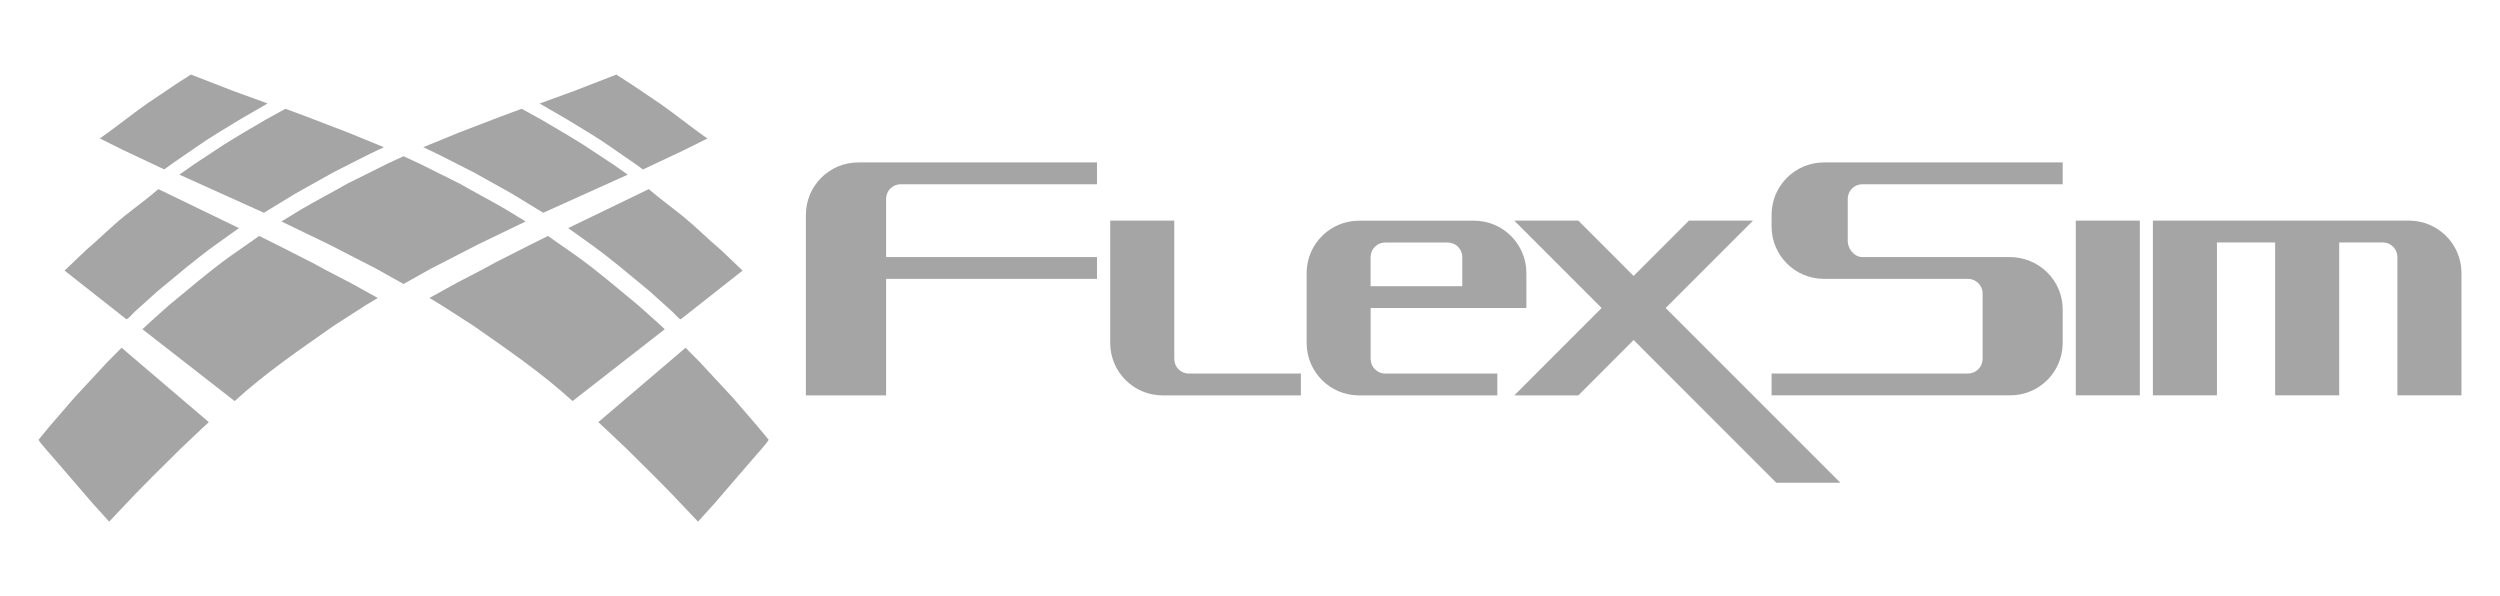
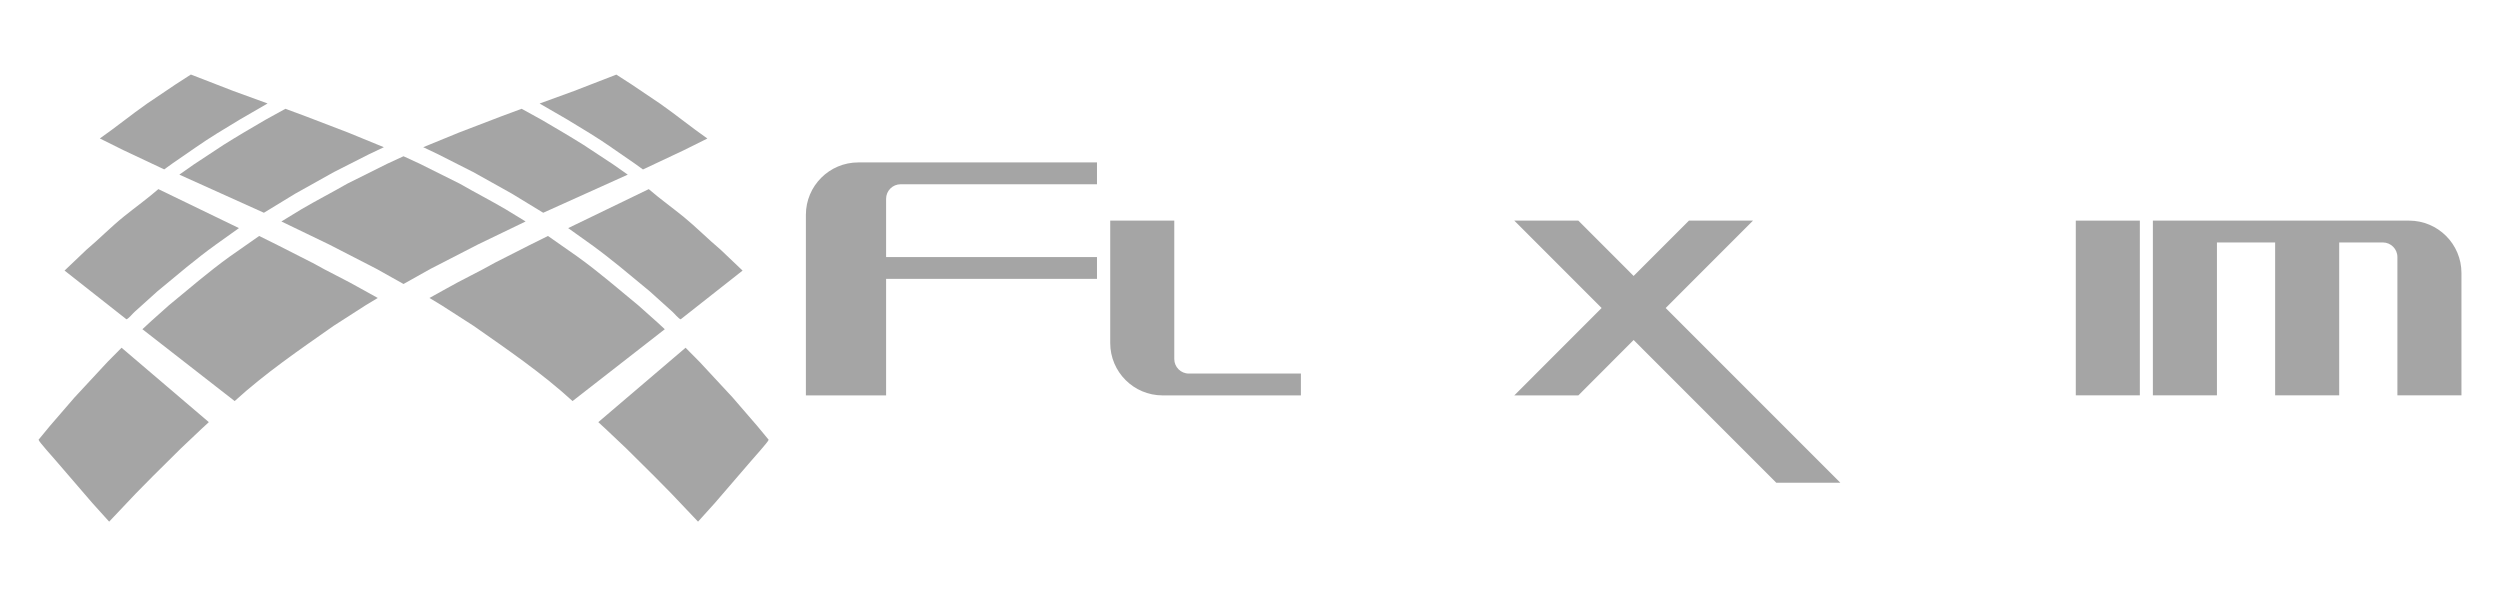
<svg xmlns="http://www.w3.org/2000/svg" id="Layer_1" viewBox="0 0 400.8 95.6">
  <defs>
    <style>
      .cls-1 {
        fill: #a5a5a5;
      }
    </style>
  </defs>
  <path class="cls-1" d="M117.47,63.74c-1.77-1.9-3.53-3.81-5.3-5.71-.75-.76-1.51-1.52-2.26-2.28-4.66,3.97-9.31,7.94-13.97,11.91v.04c.37.34.75.69,1.12,1.03,1.11,1.05,2.22,2.1,3.33,3.15,1.5,1.48,3,2.96,4.49,4.45.92.93,1.84,1.87,2.76,2.8,1.42,1.5,2.84,3,4.27,4.5.9-1,1.8-2,2.7-2.99,1.92-2.23,3.84-4.46,5.76-6.69.38-.47,2.83-3.14,2.86-3.45-.61-.74-1.22-1.47-1.83-2.21-1.31-1.52-2.62-3.04-3.93-4.55Z" />
  <path class="cls-1" d="M17.23,58.03h0c-1.77,1.9-3.53,3.81-5.3,5.71-1.31,1.52-2.62,3.04-3.93,4.55-.61.74-1.22,1.47-1.82,2.21.03.31,2.48,2.98,2.86,3.45,1.92,2.23,3.84,4.46,5.76,6.69.9,1,1.8,2,2.7,2.99,1.42-1.5,2.84-3,4.26-4.5.92-.93,1.84-1.87,2.76-2.8,1.5-1.48,3-2.97,4.49-4.45,1.11-1.05,2.22-2.1,3.33-3.15.37-.34.75-.69,1.12-1.03v-.04c-4.66-3.97-9.31-7.94-13.97-11.91-.75.76-1.51,1.52-2.26,2.28Z" />
  <path class="cls-1" d="M105.13,51.45h0c-.93-.83-1.86-1.66-2.79-2.49-3.22-2.64-6.37-5.39-9.79-7.84-1.57-1.1-3.14-2.19-4.7-3.29-1,.5-2,.99-3,1.49-1.84.93-3.67,1.87-5.51,2.8-2.59,1.48-5.29,2.72-7.84,4.18-.88.49-1.77.98-2.65,1.47.66.4,1.31.79,1.97,1.19,1.71,1.1,3.42,2.2,5.12,3.29,5.47,3.83,10.99,7.6,15.85,12.05,4.93-3.84,9.86-7.68,14.79-11.52-.48-.44-.96-.89-1.44-1.33Z" />
  <path class="cls-1" d="M50.06,42.12h0c-1.84-.93-3.67-1.87-5.51-2.8-1-.5-2-.99-3-1.49-1.57,1.1-3.14,2.19-4.7,3.29-3.42,2.46-6.57,5.2-9.79,7.84-.93.83-1.86,1.66-2.79,2.49-.48.44-.96.89-1.44,1.33,4.93,3.84,9.86,7.68,14.79,11.52,4.86-4.44,10.38-8.21,15.85-12.05,1.71-1.1,3.42-2.19,5.12-3.29.66-.4,1.31-.79,1.97-1.19-.88-.49-1.77-.98-2.65-1.47-2.56-1.47-5.26-2.71-7.84-4.18Z" />
  <path class="cls-1" d="M76.63,39.19h0c2.54-1.23,5.09-2.45,7.63-3.68,0,0-.01-.01-.02-.02-1.06-.65-2.12-1.3-3.18-1.94-2.42-1.42-4.92-2.7-7.37-4.11-2.14-1.07-4.28-2.14-6.42-3.2-.86-.4-1.72-.79-2.58-1.19-.86.4-1.72.79-2.58,1.19-2.14,1.07-4.28,2.14-6.42,3.2-2.45,1.41-4.95,2.69-7.37,4.11-1.06.65-2.12,1.3-3.18,1.94,0,0-.01.01-.02.02,2.54,1.23,5.09,2.45,7.63,3.68,2.54,1.31,5.08,2.61,7.62,3.92,1.4.77,2.92,1.65,4.32,2.42,1.4-.77,2.92-1.65,4.32-2.42,2.54-1.31,5.08-2.61,7.62-3.92Z" />
  <path class="cls-1" d="M26.32,27.16c.46-.33.92-.67,1.39-1,1.19-.82,2.39-1.65,3.58-2.47,2.31-1.62,4.75-3.07,7.2-4.55,1.46-.85,2.93-1.69,4.39-2.54v-.02c-1.83-.67-3.66-1.33-5.49-2-2.26-.88-4.53-1.75-6.79-2.63-.81.52-1.61,1.04-2.42,1.56-1.53,1.03-3.07,2.07-4.6,3.1-2.57,1.8-5,3.79-7.55,5.57,0,0-.01.01-.02.02,1.25.62,2.49,1.24,3.74,1.86,2.19,1.03,4.39,2.07,6.58,3.1Z" />
  <path class="cls-1" d="M104.01,30.32c-4.3,2.08-8.61,4.17-12.92,6.25,1.23.88,2.47,1.76,3.7,2.64,3.27,2.36,6.29,4.95,9.37,7.49,1.21,1.09,2.41,2.17,3.62,3.26.32.27,1.01,1.15,1.35,1.23,3.3-2.6,6.61-5.21,9.92-7.81-1.17-1.11-2.34-2.23-3.51-3.34h0c-2.04-1.71-3.91-3.62-5.98-5.31-1.83-1.48-3.77-2.87-5.55-4.41Z" />
  <path class="cls-1" d="M98.11,23.7h0c1.19.82,2.39,1.65,3.58,2.47.46.33.92.67,1.39,1,2.19-1.03,4.39-2.07,6.58-3.1,1.25-.62,2.49-1.24,3.74-1.86,0,0-.01-.01-.02-.02-2.55-1.78-4.98-3.77-7.55-5.57-1.53-1.03-3.07-2.07-4.6-3.1-.81-.52-1.61-1.04-2.42-1.56-2.26.88-4.53,1.75-6.79,2.63-1.83.67-3.66,1.33-5.49,2v.02c1.46.85,2.93,1.69,4.39,2.54,2.44,1.48,4.89,2.93,7.2,4.55Z" />
  <path class="cls-1" d="M21.62,49.96c1.2-1.09,2.41-2.17,3.62-3.26,3.08-2.54,6.1-5.14,9.37-7.49,1.23-.88,2.47-1.76,3.7-2.64-4.3-2.08-8.61-4.17-12.92-6.25-1.78,1.55-3.72,2.93-5.55,4.41h0c-2.08,1.68-3.95,3.6-5.98,5.31-1.17,1.11-2.34,2.23-3.51,3.34,3.3,2.6,6.61,5.21,9.92,7.81.34-.08,1.03-.96,1.35-1.23Z" />
  <path class="cls-1" d="M42.55,19.21c-2.26,1.32-4.51,2.63-6.7,4.01-1.6,1.06-3.21,2.11-4.81,3.17-.75.52-1.5,1.05-2.25,1.58-.01.01-.02.02-.03.03,4.52,2.04,9.03,4.07,13.55,6.11,1.67-1.02,3.35-2.04,5.02-3.06,2.07-1.16,4.14-2.31,6.21-3.47,1.87-.95,3.73-1.89,5.6-2.84.8-.38,1.6-.76,2.4-1.14-1.92-.79-3.84-1.58-5.76-2.36-2.27-.87-4.54-1.74-6.81-2.61h0c-1.07-.4-2.14-.79-3.21-1.19-1.07.59-2.14,1.18-3.21,1.77Z" />
  <path class="cls-1" d="M75.86,27.58c2.07,1.16,4.14,2.31,6.21,3.47,1.67,1.02,3.35,2.04,5.02,3.06,4.52-2.04,9.03-4.07,13.55-6.11-.01-.01-.02-.02-.04-.03h0c-.75-.53-1.5-1.05-2.25-1.58-1.6-1.06-3.21-2.11-4.81-3.17-2.2-1.38-4.45-2.69-6.7-4.01-1.07-.59-2.14-1.18-3.21-1.77-1.07.4-2.14.79-3.21,1.19-2.27.87-4.54,1.74-6.81,2.61-1.92.79-3.84,1.58-5.76,2.36.8.38,1.6.76,2.4,1.14,1.87.95,3.73,1.89,5.6,2.84Z" />
  <path class="cls-1" d="M188.26,57.55h0v-22.18h-10.27v19.62c0,4.64,3.76,8.4,8.4,8.4h22.17v-3.5h-17.97c-1.29,0-2.33-1.05-2.33-2.33Z" />
  <path class="cls-1" d="M129.2,34.44v28.95h12.86v-18.68h33.81v-3.5h-33.81v-9.34c0-1.29,1.05-2.33,2.33-2.33h31.48v-3.5h-38.27c-4.64,0-8.4,3.76-8.4,8.4Z" />
-   <path class="cls-1" d="M219.74,57.55h0v-8.17h24.97v-5.6c0-4.64-3.76-8.4-8.4-8.4h-18.43c-4.64,0-8.4,3.76-8.4,8.4v11.21c0,4.64,3.76,8.4,8.4,8.4h22.17v-3.5h-17.97c-1.29,0-2.33-1.05-2.33-2.33ZM219.74,41.21c0-1.29,1.04-2.33,2.33-2.33h10.03c1.29,0,2.33,1.05,2.33,2.33v4.67h-14.7v-4.67Z" />
  <polygon class="cls-1" points="267.04 49.38 281.04 35.37 270.77 35.37 261.9 44.24 253.04 35.37 242.77 35.37 256.77 49.38 242.77 63.39 253.04 63.39 261.9 54.51 284.77 77.39 295.04 77.39 267.04 49.38 267.04 49.38" />
  <path class="cls-1" d="M386.22,35.37h-41.07v28.01h10.27v-24.51h9.33v24.51h10.27v-24.51h7c1.28,0,2.33,1.05,2.33,2.33v22.18h10.27v-19.61c0-4.64-3.76-8.4-8.4-8.4Z" />
  <rect class="cls-1" x="332.79" y="35.37" width="10.27" height="28.01" />
-   <path class="cls-1" d="M330.69,29.53v-3.49s-38.27,0-38.27,0c-4.64,0-8.4,3.76-8.4,8.4v1.87c0,4.64,3.76,8.4,8.4,8.4h23.1c1.28,0,2.33,1.05,2.33,2.33v10.51c0,1.28-1.05,2.33-2.33,2.33h-31.5v3.5h38.27c4.64,0,8.4-3.76,8.4-8.4v-5.37c0-4.64-3.76-8.4-8.54-8.4h-23.59c-1.28,0-2.33-1.31-2.33-2.59v-6.75c0-1.28,1.05-2.33,2.33-2.33h0s32.13,0,32.13,0Z" />
</svg>